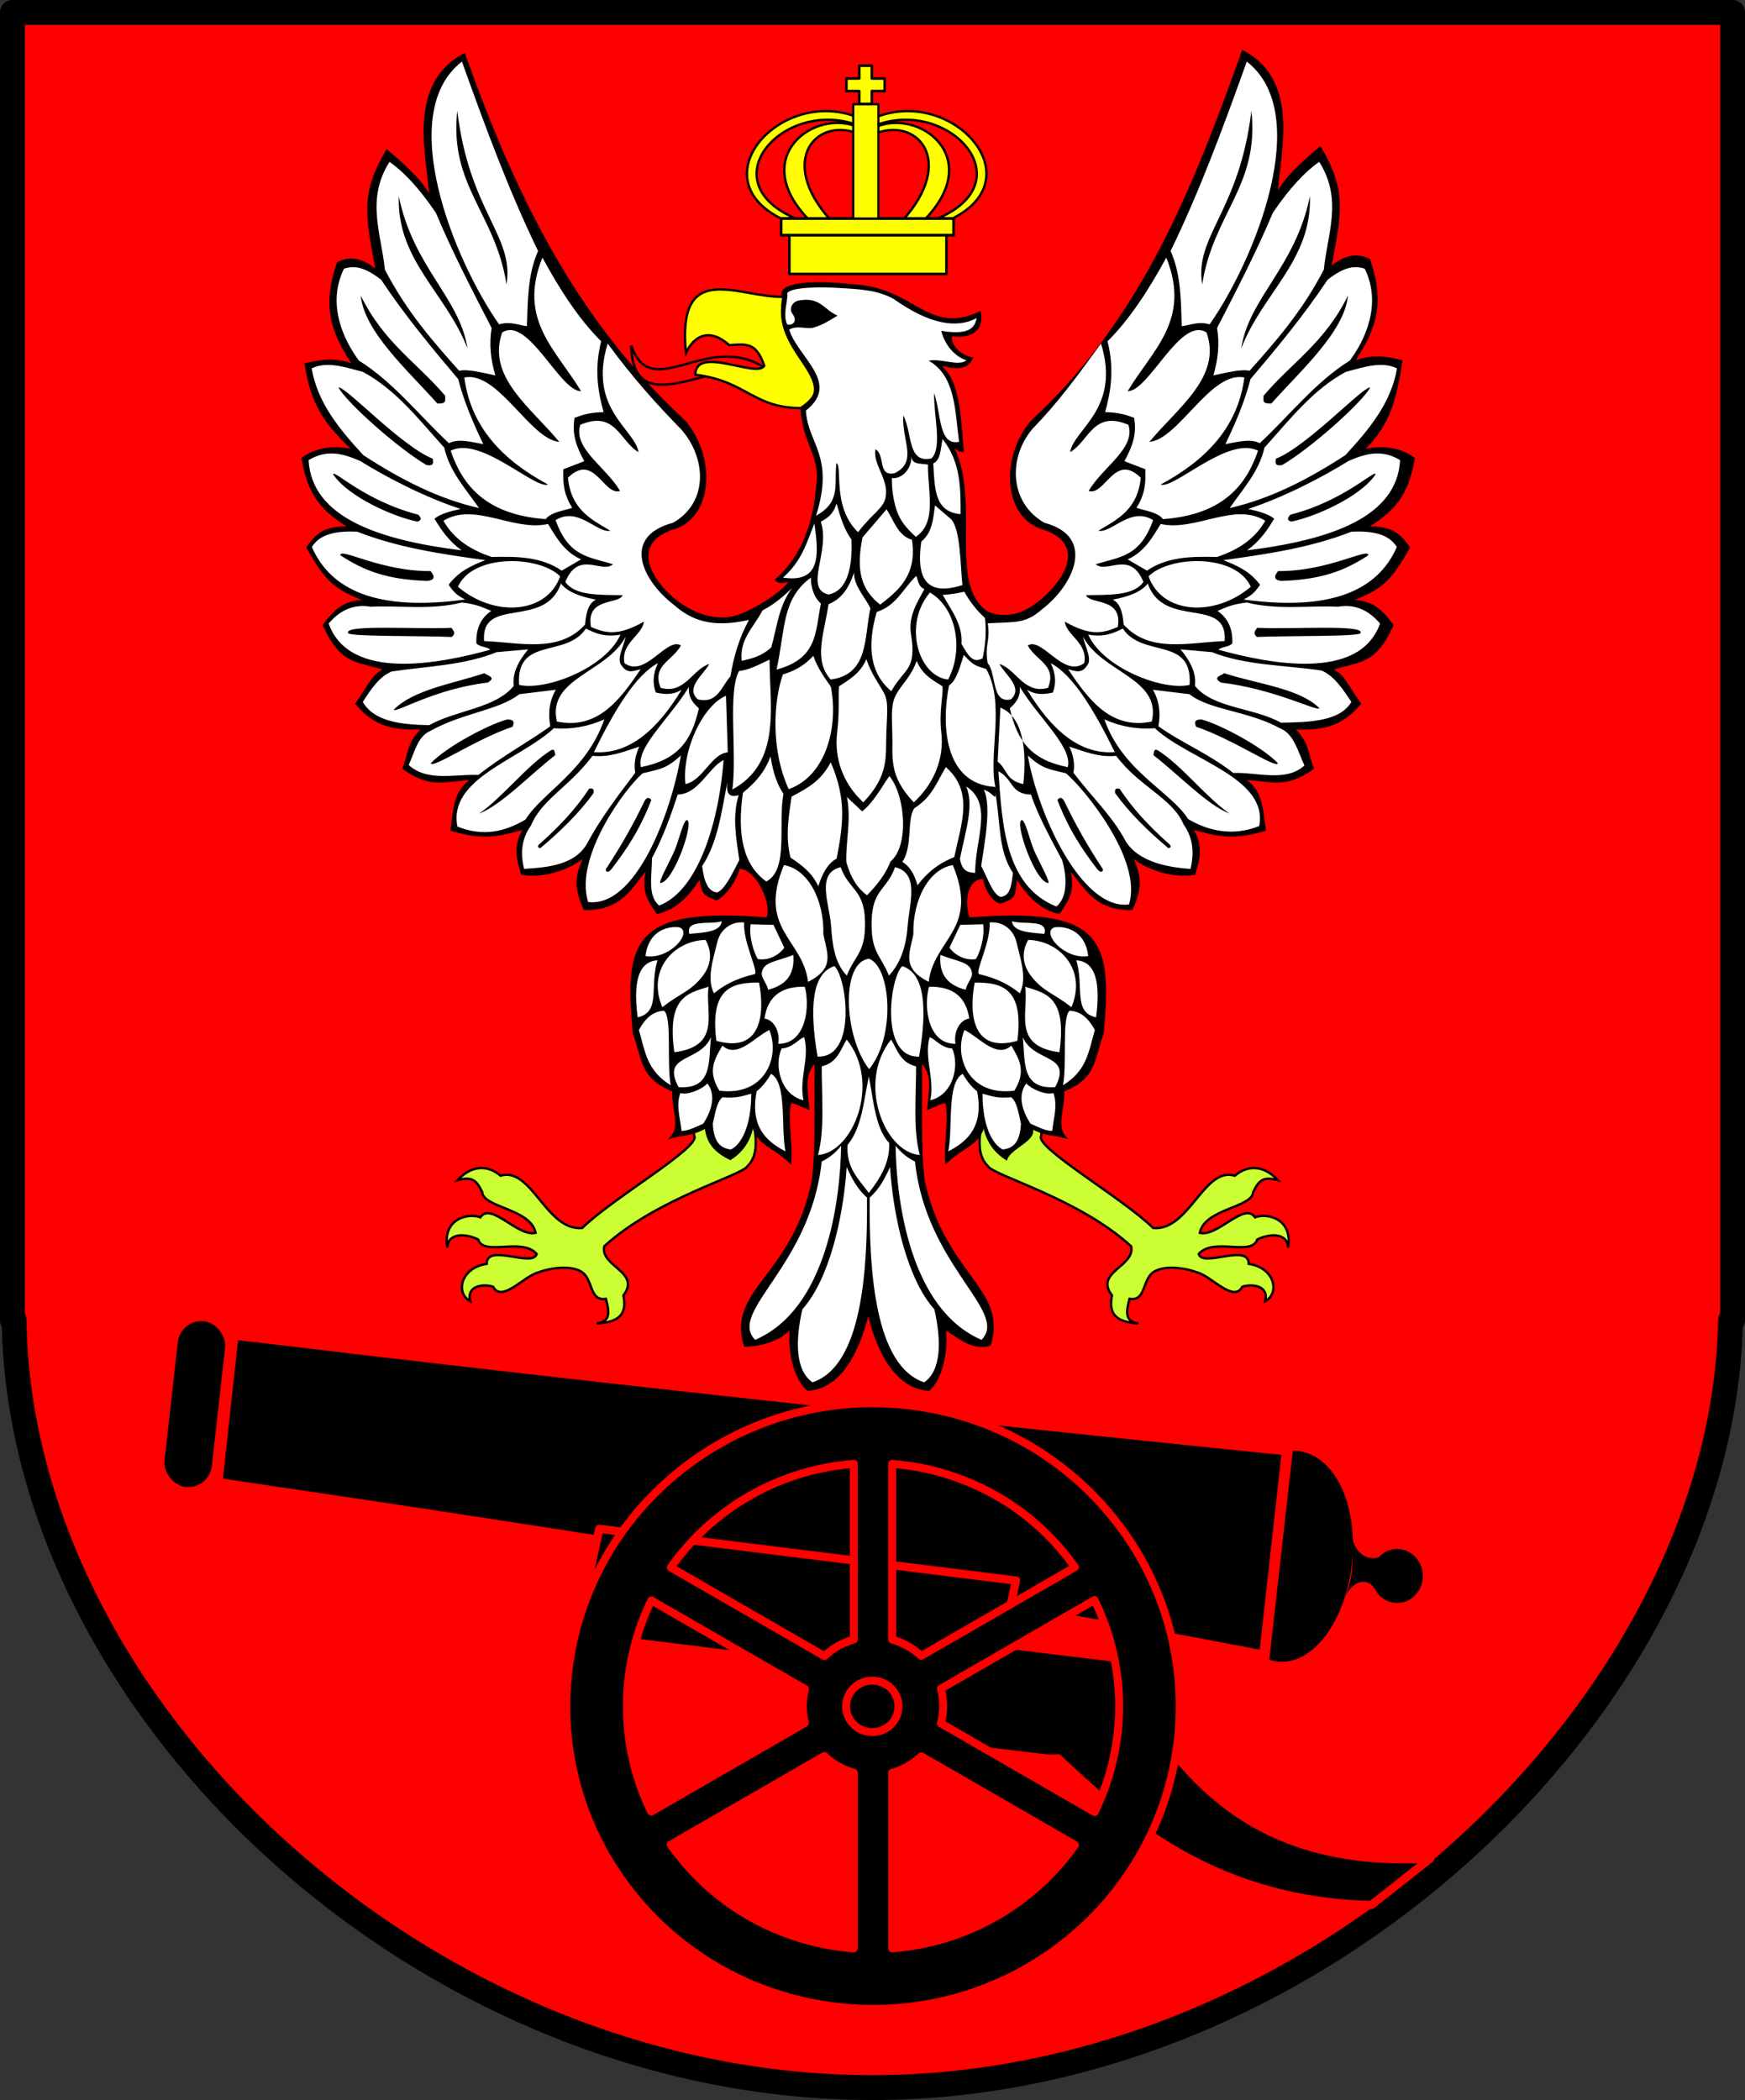
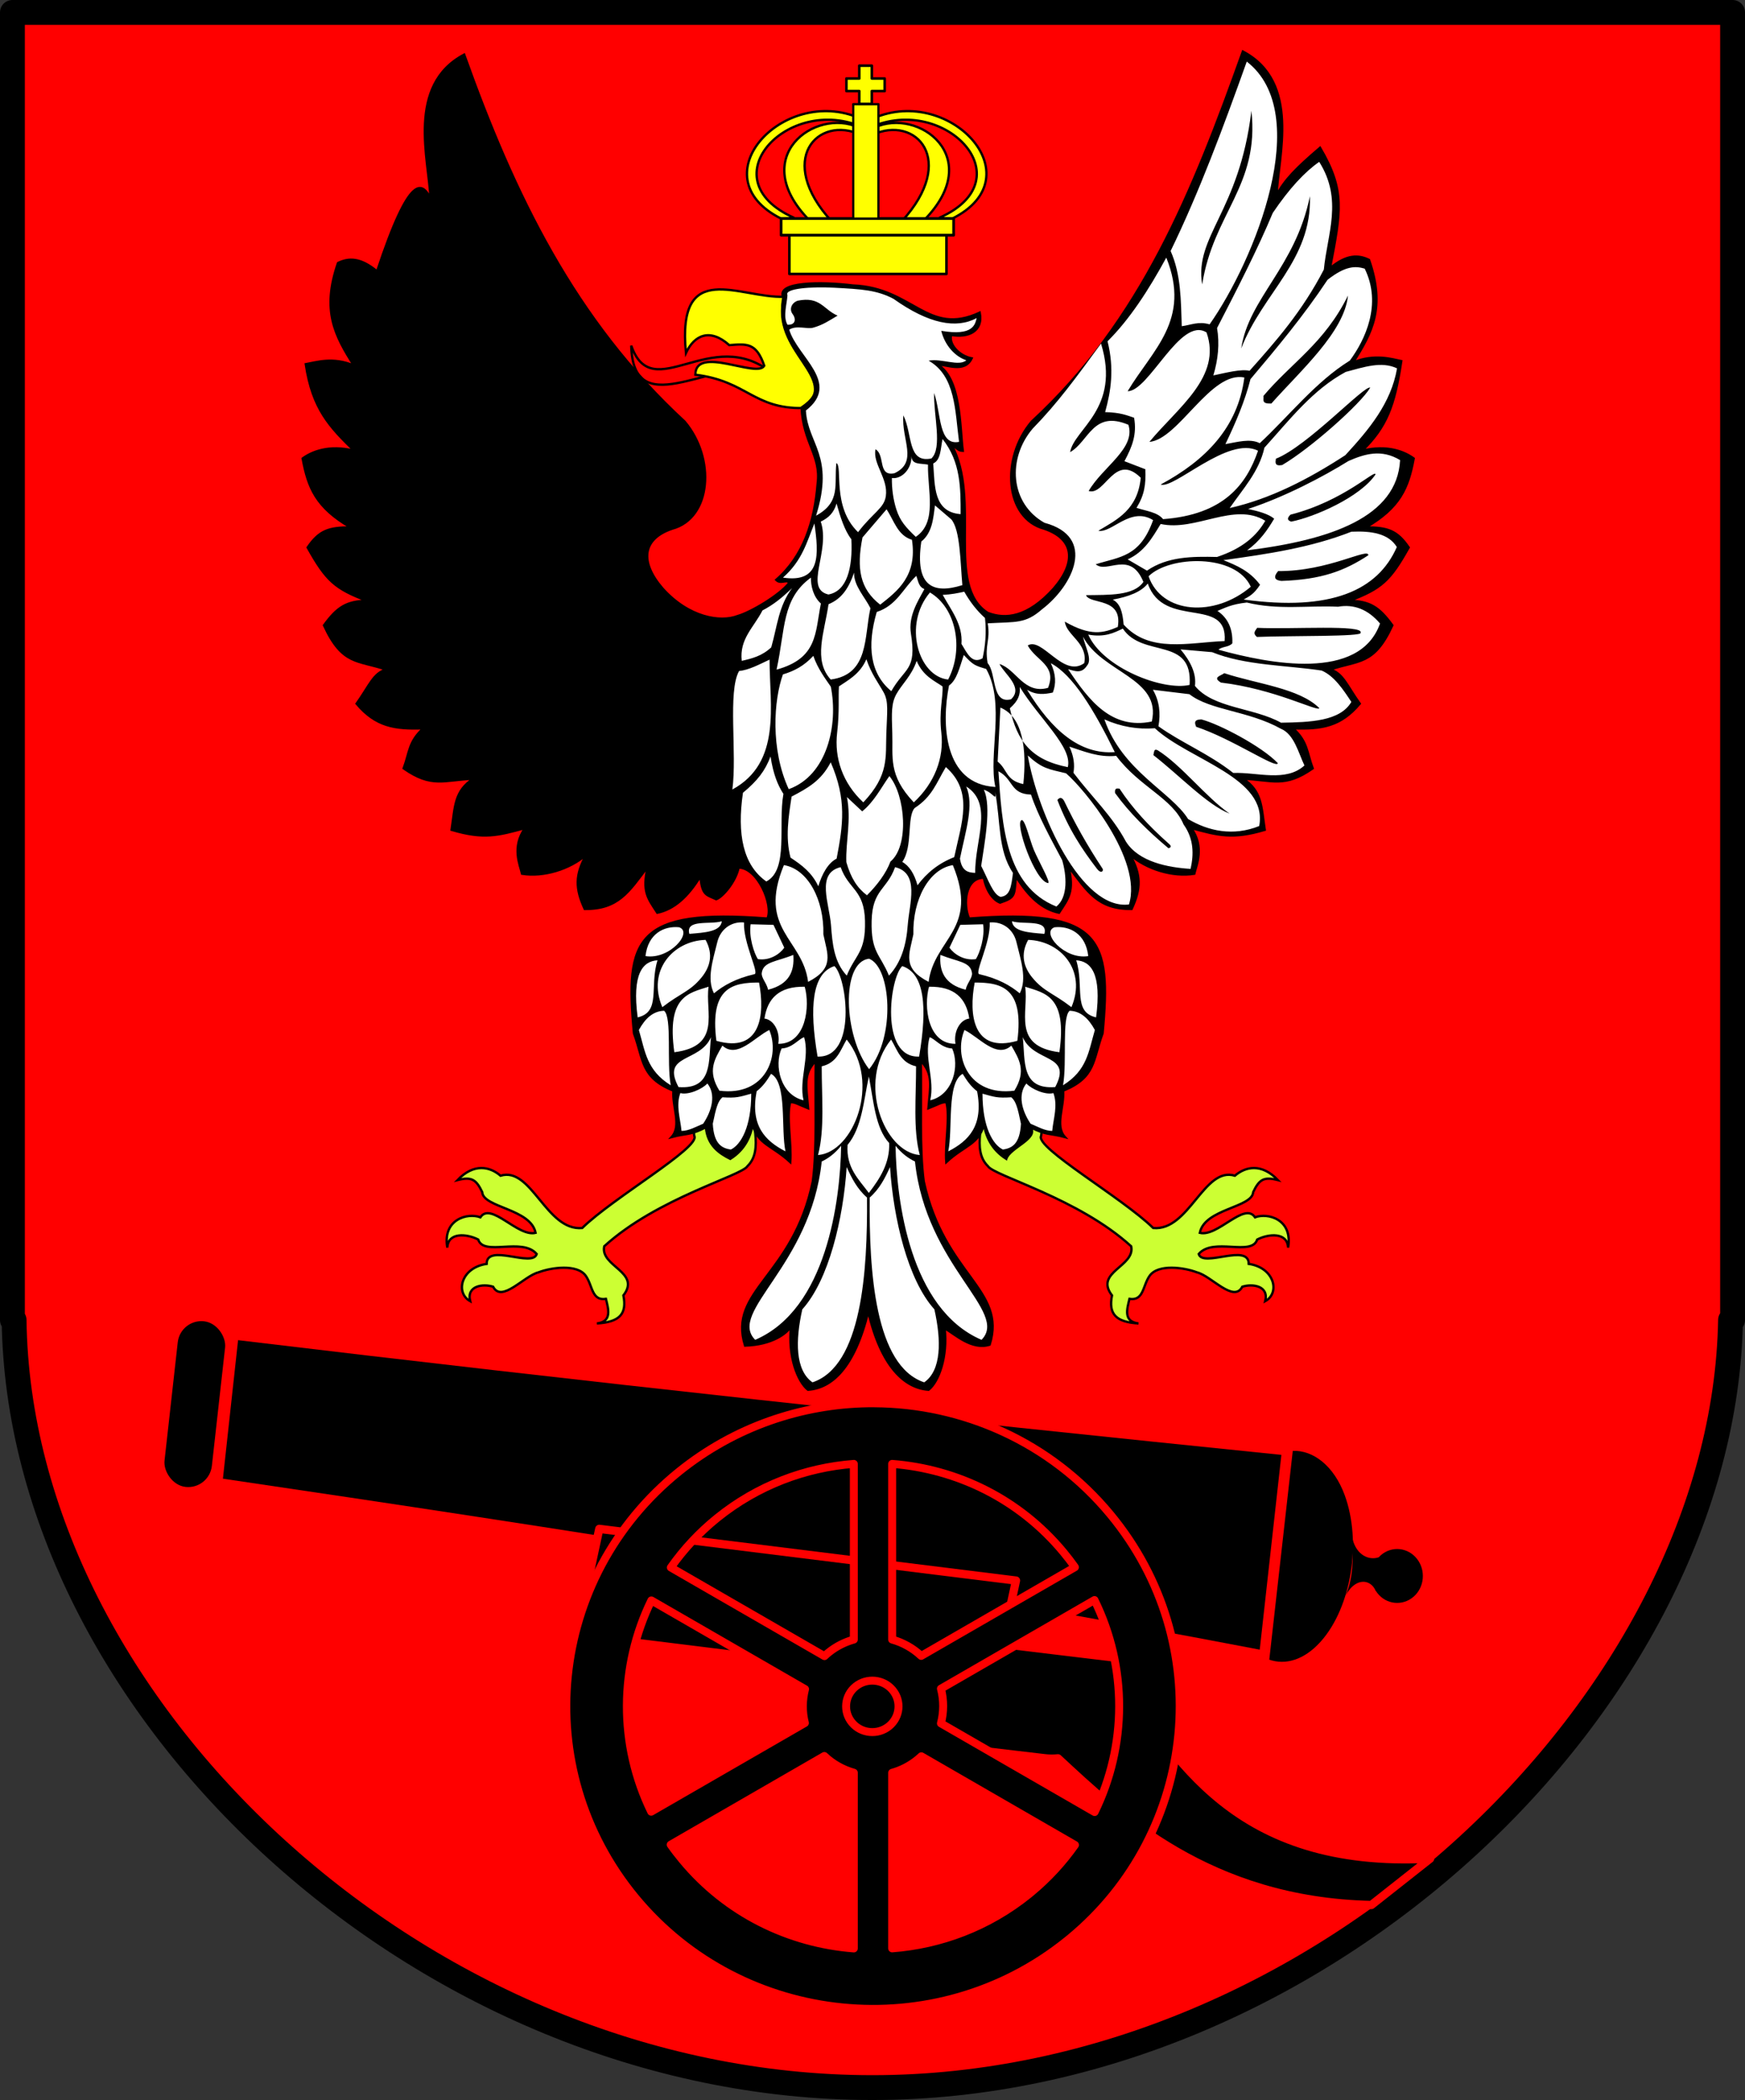
<svg xmlns="http://www.w3.org/2000/svg" xmlns:ns1="http://sodipodi.sourceforge.net/DTD/sodipodi-0.dtd" xmlns:ns2="http://www.inkscape.org/namespaces/inkscape" id="svg2" ns1:version="0.32" ns2:version="0.45.1" width="746.849" height="898.911" version="1.0" ns1:docbase="E:\WIKIPEDIA\SVG" ns1:docname="POL_gmina_Stoczek_Łukowski_COA.svg" ns2:output_extension="org.inkscape.output.svg.inkscape">
  <rect width="100%" height="100%" fill="#333333" stroke="none" />
  <defs id="defs5" />
  <ns1:namedview ns2:window-height="716" ns2:window-width="836" ns2:pageshadow="2" ns2:pageopacity="0.0" guidetolerance="10.0" gridtolerance="10.0" objecttolerance="10.0" borderopacity="1.0" bordercolor="#666666" pagecolor="#ffffff" id="base" ns2:zoom="0.56476706" ns2:cx="322.687" ns2:cy="455.20773" ns2:window-x="1" ns2:window-y="1" ns2:current-layer="svg2" showguides="true" ns2:guide-bbox="true" />
  <g id="g2209">
    <g style="fill:#ff0000" transform="translate(-1.725,-1.966)" ns2:label="Warstwa 1" id="layer1">
      <path style="fill:#ff0000;fill-opacity:1;fill-rule:nonzero;stroke:#000000;stroke-width:10.63;stroke-linecap:round;stroke-linejoin:round;stroke-miterlimit:4;stroke-dasharray:none;stroke-dashoffset:0;stroke-opacity:1" d="M 7.04,7.281 L 7.04,567 L 7.759,567 C 9.886,733.087 182.691,895.562 375.134,895.562 C 567.576,895.562 739.535,729.357 742.384,567 L 743.259,567 L 743.259,7.281 L 7.04,7.281 z " id="path2972" ns1:nodetypes="cccscccc" />
    </g>
    <g transform="translate(40.609,371.124)" id="g3291">
      <rect style="fill:#000000;fill-opacity:1;fill-rule:evenodd;stroke:none;stroke-width:3.543;stroke-linecap:round;stroke-linejoin:round;stroke-miterlimit:4;stroke-dasharray:none;stroke-opacity:1" id="rect3265" width="20.381" height="71.333" x="57.816" y="188.033" ry="10.19" transform="matrix(0.994,0.111,-0.111,0.994,0,0)" />
      <path style="fill:#000000;fill-rule:evenodd;stroke:none;stroke-width:3.543;stroke-linecap:butt;stroke-linejoin:miter;stroke-miterlimit:4;stroke-dasharray:none;stroke-opacity:1" d="M 54.8,261.826 C 200.122,283.257 348.324,306.229 498.547,335.012 L 507.811,251.636 C 358.161,236.387 208.479,220.242 61.285,202.536 L 54.8,261.826 z " id="path3267" ns1:nodetypes="ccccc" />
      <path style="fill:#000000;fill-opacity:1;fill-rule:evenodd;stroke:none;stroke-width:3.947;stroke-linecap:round;stroke-linejoin:round;stroke-miterlimit:4;stroke-opacity:1" d="M 524.472,331.75 C 517.547,339.378 509.647,341.725 502.635,339.302 L 512.691,249.924 C 521.414,249.559 530.308,256.314 534.919,268.883 C 542.265,288.905 537.749,316.752 524.781,331.405" id="path3269" ns1:nodetypes="cccsc" />
      <path style="fill:#000000;fill-opacity:1;fill-rule:evenodd;stroke:none;stroke-width:3.947;stroke-linecap:round;stroke-linejoin:round;stroke-miterlimit:4;stroke-dasharray:none;stroke-opacity:1" d="M 538.259,287.625 C 538.462,295.933 538.694,304.133 535.312,311.844 C 539.222,304.519 545.159,304.659 547.665,308.844 C 547.709,308.917 547.748,308.985 547.79,309.062 C 547.95,309.36 548.108,309.681 548.227,310.031 L 548.259,309.875 C 548.453,310.18 548.658,310.491 548.884,310.781 C 552.716,315.714 559.63,316.436 564.321,312.406 L 564.446,312.312 C 569.049,308.253 569.684,301.08 565.884,296.188 C 562.051,291.255 555.137,290.502 550.446,294.531 C 550.112,294.819 549.802,295.151 549.509,295.469 C 549.504,295.474 549.482,295.464 549.477,295.469 C 545.359,296.891 540.028,294.658 538.259,287.625 z " id="path3272" ns1:nodetypes="ccssccsccssscc" />
    </g>
    <path ns1:nodetypes="cccccccccccccccc" id="rect3256" d="M 256.493,654.437 L 252.149,674.562 C 250.379,688.822 260.419,701.729 274.68,703.499 L 361.868,714.312 L 361.461,716.249 C 359.117,736.638 363.412,742.459 383.993,745.187 L 446.93,752.593 C 448.919,752.84 450.895,752.848 452.805,752.655 C 478.513,776.494 517.295,813.925 586.941,815.437 L 612.069,795.604 C 528.401,800.064 502.712,751.864 478.649,717.187 L 480.211,709.905 L 428.586,703.687 C 429.511,701.508 430.186,699.157 430.493,696.687 L 434.836,676.562 L 256.493,654.437 z " style="fill:#000000;fill-opacity:1;fill-rule:evenodd;stroke:#ff0000;stroke-width:3.543;stroke-linecap:round;stroke-linejoin:round;stroke-miterlimit:4;stroke-opacity:1" />
    <path d="M 371.461,600.687 C 342.947,601.134 314.37,610.75 290.586,629.937 C 234.471,675.206 226.119,756.897 271.961,812.312 C 317.804,867.726 400.564,875.956 456.68,830.687 L 457.993,829.624 C 513.049,784.019 520.737,703.267 475.274,648.312 C 449.488,617.141 412.044,600.875 374.211,600.687 C 373.292,600.682 372.381,600.672 371.461,600.687 z M 365.43,626.624 L 365.43,701.812 C 361.606,702.881 357.924,704.701 354.649,707.343 C 354.032,707.84 353.434,708.371 352.868,708.905 L 287.118,670.968 C 292.587,663.194 299.203,656.033 306.993,649.749 C 324.288,635.797 344.72,628.198 365.43,626.624 z M 381.836,626.624 C 409.506,628.765 436.281,641.615 455.211,664.499 C 456.916,666.56 458.536,668.665 460.055,670.812 C 460.06,670.818 460.05,670.836 460.055,670.843 L 394.274,708.812 C 390.676,705.438 386.388,703.091 381.836,701.812 L 381.836,626.624 z M 468.43,684.905 C 482.64,713.767 482.357,747.34 468.493,775.655 L 402.711,737.687 C 403.97,732.844 403.996,727.729 402.711,722.843 L 468.43,684.905 z M 278.774,685.062 L 344.555,723.03 C 343.341,727.761 343.285,732.754 344.493,737.53 L 278.711,775.499 C 264.634,746.705 264.996,713.276 278.774,685.062 z M 352.805,751.655 C 356.44,755.119 360.801,757.513 365.43,758.812 L 365.43,834.03 C 337.76,831.892 310.988,819.01 292.055,796.124 C 290.297,793.999 288.615,791.84 287.055,789.624 L 352.805,751.655 z M 394.336,751.78 L 460.086,789.749 C 454.881,797.12 448.641,803.949 441.336,809.999 L 440.274,810.874 C 422.983,824.823 402.542,832.424 381.836,833.999 L 381.836,758.843 C 385.664,757.773 389.341,755.924 392.618,753.28 L 392.93,753.03 C 393.417,752.627 393.882,752.207 394.336,751.78 z M 380.437,738.945 C 375.641,742.791 368.57,742.092 364.652,737.383 C 360.735,732.674 361.447,725.73 366.243,721.883 C 371.038,718.036 378.11,718.736 382.027,723.445 C 385.913,728.115 385.254,734.978 380.549,738.853" style="fill:#000000;fill-opacity:1;fill-rule:evenodd;stroke:#ff0000;stroke-width:3.401;stroke-linecap:round;stroke-linejoin:round;stroke-miterlimit:4;stroke-opacity:1" id="path2258" />
    <g transform="translate(797.042,371.124)" id="g3206">
      <path id="path2168" style="fill:#ccff33;fill-opacity:1;fill-rule:evenodd;stroke:#000000;stroke-width:1px;stroke-linecap:butt;stroke-linejoin:miter;stroke-opacity:1" d="M -502.228,96.726 L -499.9,115.088 C -497.08,120.015 -534.648,141.559 -547.857,154.527 C -563.226,155.954 -569.575,128.055 -582.818,132.142 C -587.323,128.271 -594.174,126.629 -601.237,134.014 C -595.164,132.482 -593.256,133.738 -590.657,139.154 C -590.254,145.86 -569.907,146.216 -567.812,156.59 C -575.426,158.502 -586.928,143.114 -591.443,149.947 C -596.927,147.887 -607.703,150.775 -605.596,162.895 C -605.284,156.27 -597.312,156.933 -592.373,159.458 C -590.025,166.804 -573.553,158.362 -567.34,165.655 C -569.072,171.606 -588.767,160.886 -588.753,169.889 C -599.804,171.501 -602.267,182.318 -595.808,185.841 C -597.468,179.213 -590.325,178.283 -586,179.652 C -582.306,186.724 -572.815,175.08 -566.618,173.516 C -561.093,171.394 -550.013,169.851 -546.362,174.951 C -543.327,179.19 -543.873,185.788 -537.707,184.858 C -536.643,189.239 -534.989,194.586 -541.578,195.382 C -531.774,194.793 -528.661,191.282 -530.232,183.384 C -522.529,173.334 -540.261,171.034 -538.439,162.35 C -515.785,141.685 -479.442,132.147 -477.099,128.012 C -470.012,121.103 -475.866,108.376 -475.496,96.429 L -502.228,96.726 z M -349.116,96.726 L -351.444,115.088 C -354.263,120.015 -316.695,141.559 -303.486,154.527 C -288.118,155.954 -281.769,128.055 -268.526,132.142 C -264.02,128.271 -257.17,126.629 -250.106,134.014 C -256.179,132.482 -258.087,133.738 -260.686,139.154 C -261.089,145.86 -281.437,146.216 -283.532,156.59 C -275.918,158.502 -264.415,143.114 -259.901,149.947 C -254.416,147.887 -243.641,150.775 -245.747,162.895 C -246.06,156.27 -254.031,156.933 -258.97,159.458 C -261.318,166.804 -277.791,158.362 -284.004,165.655 C -282.272,171.606 -262.576,160.886 -262.59,169.889 C -251.54,171.501 -249.076,182.318 -255.535,185.841 C -253.875,179.213 -261.019,178.283 -265.343,179.652 C -269.038,186.724 -278.528,175.08 -284.725,173.516 C -290.25,171.394 -301.33,169.851 -304.982,174.951 C -308.017,179.19 -307.471,185.788 -313.637,184.858 C -314.7,189.239 -316.355,194.586 -309.765,195.382 C -319.569,194.793 -322.682,191.282 -321.111,183.384 C -328.814,173.334 -311.082,171.034 -312.904,162.35 C -335.559,141.685 -371.901,132.147 -374.245,128.012 C -381.332,121.103 -375.477,108.376 -375.847,96.429 L -349.116,96.726 z " />
      <path style="fill:#ff0000;fill-rule:evenodd;stroke:#000000;stroke-width:1px;stroke-linecap:butt;stroke-linejoin:miter;stroke-opacity:1" d="M -466.654,-211.489 C -488.857,-220.86 -526.036,-187.904 -526.879,-223.172 C -517.723,-197.001 -492.749,-232.447 -466.654,-211.489 z " id="path2173" ns1:nodetypes="ccc" />
      <path style="fill:#ffff00;fill-rule:evenodd;stroke:#000000;stroke-width:1px;stroke-linecap:butt;stroke-linejoin:miter;stroke-opacity:1" d="M -453.306,-196.451 C -436.213,-208.686 -468.187,-221.196 -461.332,-244.102 C -480.391,-243.263 -507.458,-261.039 -503.466,-220.026 C -499.877,-227.733 -493.175,-230.773 -484.914,-223.383 C -477.541,-223.929 -473.357,-224.609 -469.95,-214.578 C -472.957,-209.056 -499.319,-223.541 -499.441,-210.726 C -477.315,-208.044 -474.642,-196.095 -453.306,-196.451 z " id="path2171" ns1:nodetypes="ccccccc" />
-       <path id="path2169" style="fill:#000000;fill-rule:evenodd;stroke:#000000;stroke-width:1px;stroke-linecap:butt;stroke-linejoin:miter;stroke-opacity:1" d="M -425.427,190.261 C -431.339,214.464 -441.129,223.077 -451.236,223.749 C -455.58,220.363 -459.886,209.485 -458.484,196.634 C -460.264,199.622 -466.566,204.509 -478.168,204.852 C -485.552,181.155 -457.549,175.246 -449.153,134.556 C -447.226,120.107 -448.272,100.801 -447.902,82.98 C -453.375,88.609 -451.971,93.739 -451.178,103.264 C -456.104,101.295 -456.202,100.834 -458.828,100.56 C -460.613,106.884 -458.181,118.472 -458.828,126.302 C -466.706,119.012 -472.708,118.829 -474.952,110.13 C -475.674,114.906 -478.008,120.876 -484.484,124.933 C -489.194,122.591 -494.281,119.131 -494.914,111.389 C -501.536,114.895 -503.316,113.885 -509.57,115.583 C -505.157,110.746 -509.396,102.585 -508.801,95.752 C -522.837,90.051 -521.43,82.804 -525.702,71.18 C -529.497,30.576 -525.197,17.727 -468.561,22.073 C -465.925,16.186 -472.8,0.192 -480.938,0.238 C -482.083,6.077 -487.598,12.711 -490.494,13.794 C -494.856,11.746 -496.436,12.217 -497.297,4.007 C -502.789,12.969 -508.733,18.103 -515.713,19.569 C -519.832,13.269 -522.244,10.557 -519.825,-0.13 C -527.943,10.61 -532.449,18.099 -546.788,17.95 C -550.815,9.257 -550.942,3.355 -546.029,-5.338 C -553.214,0.974 -564.424,4.343 -573.602,2.876 C -574.461,-0.865 -578.084,-8.47 -572.296,-16.677 C -584.037,-13.494 -589.977,-11.835 -603.756,-15.917 C -602.234,-25.928 -602.597,-32.495 -594.45,-37.797 C -607.119,-37.304 -612.178,-33.76 -624.272,-42.221 C -621.723,-49.009 -622.178,-53.693 -615.803,-59.382 C -628.203,-58.939 -636.247,-60.225 -644.408,-69.916 C -638.833,-77.785 -637.249,-82.869 -631.781,-84.536 C -643.948,-88.717 -650.477,-86.267 -658.367,-103.45 C -652.683,-111.296 -648.673,-113.757 -639.929,-113.954 C -653.717,-119.178 -657.426,-122.573 -665.363,-136.772 C -660.377,-144.051 -656.34,-145.334 -647.007,-145.366 C -661.688,-153.922 -665.173,-162.278 -667.5,-174.865 C -663.765,-177.605 -656.37,-180.901 -645.43,-178.162 C -655.885,-188.445 -663.249,-195.889 -666.167,-215.217 C -661.617,-216.021 -654.595,-218.449 -645.524,-214.615 C -653.711,-227.51 -659.418,-238.173 -652.373,-258.537 C -647.921,-260.706 -642.899,-260.987 -635.655,-254.95 C -640.34,-279.577 -642.225,-288.112 -631.418,-306.543 C -621.381,-297.955 -616.264,-292.86 -612.79,-286.175 C -613.388,-302.672 -623.223,-334.63 -598.386,-347.74 C -576.947,-287.72 -551.073,-234.011 -504.038,-190.659 C -490.761,-174.98 -492.502,-149.328 -509.389,-144.818 C -522.256,-140.452 -523.308,-130.566 -513.445,-119.162 C -502.293,-106.768 -488.799,-104.504 -481.237,-107.443 C -475.619,-109.057 -463.33,-116.347 -459.257,-121.604 C -460.16,-123.468 -462.886,-120.904 -464.821,-122.905 C -453.162,-133.067 -448.369,-147.755 -447.069,-164.293 C -445.582,-176.125 -453.212,-181.475 -453.974,-196.681 C -435.176,-209.185 -466.369,-217.905 -461.782,-243.877 C -465.032,-250.479 -445.583,-250.617 -432.047,-248.916 C -406.258,-247.96 -400.133,-226.866 -377.729,-237.282 C -376.15,-229.207 -382.779,-226.484 -389.947,-227.767 C -391.175,-223.652 -386.376,-218.712 -381.202,-217.724 C -384.243,-211.3 -392.106,-215.271 -395.854,-215.092 C -385.632,-209.203 -386.315,-188.121 -384.981,-178.157 C -387.069,-178.189 -387.384,-179.438 -389.872,-180.856 C -376.937,-157.261 -392.643,-120.454 -374.294,-108.768 C -366.731,-105.829 -357.213,-106.768 -346.061,-119.162 C -336.198,-130.566 -337.251,-140.452 -350.117,-144.818 C -367.004,-149.328 -368.745,-174.98 -355.469,-190.659 C -308.433,-234.011 -286.534,-289.045 -265.095,-349.065 C -240.259,-335.955 -250.093,-303.997 -250.691,-287.5 C -247.217,-294.185 -242.101,-299.28 -232.063,-307.868 C -221.257,-289.437 -223.141,-280.902 -227.826,-256.275 C -220.582,-262.312 -215.56,-262.031 -211.108,-259.862 C -204.063,-239.498 -209.771,-228.835 -217.957,-215.941 C -208.886,-219.774 -201.202,-217.346 -197.315,-216.542 C -200.232,-197.214 -203.621,-188.445 -214.076,-178.162 C -203.136,-180.901 -195.741,-177.605 -192.006,-174.865 C -194.333,-162.278 -197.819,-153.922 -212.5,-145.366 C -203.166,-145.334 -199.129,-144.051 -194.143,-136.772 C -202.08,-122.573 -205.789,-119.178 -219.577,-113.954 C -210.833,-113.757 -206.823,-111.296 -201.139,-103.45 C -209.029,-86.267 -215.558,-88.717 -227.725,-84.536 C -222.257,-82.869 -220.673,-77.785 -215.098,-69.916 C -223.259,-60.225 -231.303,-58.939 -243.703,-59.382 C -237.328,-53.693 -237.783,-49.009 -235.234,-42.221 C -247.328,-33.76 -252.388,-37.304 -265.057,-37.797 C -256.909,-32.495 -257.272,-25.928 -255.75,-15.917 C -269.529,-11.835 -275.47,-13.494 -287.21,-16.677 C -281.422,-8.47 -285.045,-0.865 -285.904,2.876 C -295.082,4.343 -306.292,0.974 -313.477,-5.338 C -308.565,3.355 -308.691,9.257 -312.718,17.95 C -327.057,18.099 -331.563,10.61 -339.681,-0.13 C -337.262,10.557 -339.674,13.269 -343.793,19.569 C -350.773,18.103 -356.717,12.969 -362.209,4.007 C -363.07,12.217 -362.231,12.956 -369.013,15.245 C -371.908,14.162 -374.82,10.432 -375.965,4.593 C -384.103,4.547 -384.929,16.186 -382.293,22.073 C -325.657,17.727 -321.357,30.576 -325.152,71.18 C -329.424,82.804 -328.017,90.051 -342.053,95.752 C -341.458,102.585 -345.697,110.746 -341.284,115.583 C -347.538,113.885 -349.318,114.895 -355.94,111.389 C -352.459,116.302 -364.746,120.019 -366.37,124.933 C -372.847,120.876 -375.18,114.906 -375.902,110.13 C -378.146,118.829 -384.148,119.012 -392.026,126.302 C -392.673,118.472 -390.241,106.884 -392.026,100.56 C -394.652,100.834 -394.75,101.295 -399.676,103.264 C -398.883,93.739 -397.479,88.609 -402.952,82.98 C -402.582,100.801 -403.628,120.107 -401.701,134.556 C -392.906,174.847 -366.094,180.759 -373.477,204.456 C -381.124,206.882 -388.217,200.017 -392.765,197.425 C -391.364,209.485 -395.274,220.363 -399.619,223.749 C -409.725,223.077 -419.91,214.069 -425.427,190.261 z " ns1:nodetypes="cccccccccccccccccccccccccccccccccccccccccccccccccccccccccccccccccccccccccccccccccccccccccccccccccccccccccccc" />
+       <path id="path2169" style="fill:#000000;fill-rule:evenodd;stroke:#000000;stroke-width:1px;stroke-linecap:butt;stroke-linejoin:miter;stroke-opacity:1" d="M -425.427,190.261 C -431.339,214.464 -441.129,223.077 -451.236,223.749 C -455.58,220.363 -459.886,209.485 -458.484,196.634 C -460.264,199.622 -466.566,204.509 -478.168,204.852 C -485.552,181.155 -457.549,175.246 -449.153,134.556 C -447.226,120.107 -448.272,100.801 -447.902,82.98 C -453.375,88.609 -451.971,93.739 -451.178,103.264 C -456.104,101.295 -456.202,100.834 -458.828,100.56 C -460.613,106.884 -458.181,118.472 -458.828,126.302 C -466.706,119.012 -472.708,118.829 -474.952,110.13 C -475.674,114.906 -478.008,120.876 -484.484,124.933 C -489.194,122.591 -494.281,119.131 -494.914,111.389 C -501.536,114.895 -503.316,113.885 -509.57,115.583 C -505.157,110.746 -509.396,102.585 -508.801,95.752 C -522.837,90.051 -521.43,82.804 -525.702,71.18 C -529.497,30.576 -525.197,17.727 -468.561,22.073 C -465.925,16.186 -472.8,0.192 -480.938,0.238 C -482.083,6.077 -487.598,12.711 -490.494,13.794 C -494.856,11.746 -496.436,12.217 -497.297,4.007 C -502.789,12.969 -508.733,18.103 -515.713,19.569 C -519.832,13.269 -522.244,10.557 -519.825,-0.13 C -527.943,10.61 -532.449,18.099 -546.788,17.95 C -550.815,9.257 -550.942,3.355 -546.029,-5.338 C -553.214,0.974 -564.424,4.343 -573.602,2.876 C -574.461,-0.865 -578.084,-8.47 -572.296,-16.677 C -584.037,-13.494 -589.977,-11.835 -603.756,-15.917 C -602.234,-25.928 -602.597,-32.495 -594.45,-37.797 C -607.119,-37.304 -612.178,-33.76 -624.272,-42.221 C -621.723,-49.009 -622.178,-53.693 -615.803,-59.382 C -628.203,-58.939 -636.247,-60.225 -644.408,-69.916 C -638.833,-77.785 -637.249,-82.869 -631.781,-84.536 C -643.948,-88.717 -650.477,-86.267 -658.367,-103.45 C -652.683,-111.296 -648.673,-113.757 -639.929,-113.954 C -653.717,-119.178 -657.426,-122.573 -665.363,-136.772 C -660.377,-144.051 -656.34,-145.334 -647.007,-145.366 C -661.688,-153.922 -665.173,-162.278 -667.5,-174.865 C -663.765,-177.605 -656.37,-180.901 -645.43,-178.162 C -655.885,-188.445 -663.249,-195.889 -666.167,-215.217 C -661.617,-216.021 -654.595,-218.449 -645.524,-214.615 C -653.711,-227.51 -659.418,-238.173 -652.373,-258.537 C -647.921,-260.706 -642.899,-260.987 -635.655,-254.95 C -621.381,-297.955 -616.264,-292.86 -612.79,-286.175 C -613.388,-302.672 -623.223,-334.63 -598.386,-347.74 C -576.947,-287.72 -551.073,-234.011 -504.038,-190.659 C -490.761,-174.98 -492.502,-149.328 -509.389,-144.818 C -522.256,-140.452 -523.308,-130.566 -513.445,-119.162 C -502.293,-106.768 -488.799,-104.504 -481.237,-107.443 C -475.619,-109.057 -463.33,-116.347 -459.257,-121.604 C -460.16,-123.468 -462.886,-120.904 -464.821,-122.905 C -453.162,-133.067 -448.369,-147.755 -447.069,-164.293 C -445.582,-176.125 -453.212,-181.475 -453.974,-196.681 C -435.176,-209.185 -466.369,-217.905 -461.782,-243.877 C -465.032,-250.479 -445.583,-250.617 -432.047,-248.916 C -406.258,-247.96 -400.133,-226.866 -377.729,-237.282 C -376.15,-229.207 -382.779,-226.484 -389.947,-227.767 C -391.175,-223.652 -386.376,-218.712 -381.202,-217.724 C -384.243,-211.3 -392.106,-215.271 -395.854,-215.092 C -385.632,-209.203 -386.315,-188.121 -384.981,-178.157 C -387.069,-178.189 -387.384,-179.438 -389.872,-180.856 C -376.937,-157.261 -392.643,-120.454 -374.294,-108.768 C -366.731,-105.829 -357.213,-106.768 -346.061,-119.162 C -336.198,-130.566 -337.251,-140.452 -350.117,-144.818 C -367.004,-149.328 -368.745,-174.98 -355.469,-190.659 C -308.433,-234.011 -286.534,-289.045 -265.095,-349.065 C -240.259,-335.955 -250.093,-303.997 -250.691,-287.5 C -247.217,-294.185 -242.101,-299.28 -232.063,-307.868 C -221.257,-289.437 -223.141,-280.902 -227.826,-256.275 C -220.582,-262.312 -215.56,-262.031 -211.108,-259.862 C -204.063,-239.498 -209.771,-228.835 -217.957,-215.941 C -208.886,-219.774 -201.202,-217.346 -197.315,-216.542 C -200.232,-197.214 -203.621,-188.445 -214.076,-178.162 C -203.136,-180.901 -195.741,-177.605 -192.006,-174.865 C -194.333,-162.278 -197.819,-153.922 -212.5,-145.366 C -203.166,-145.334 -199.129,-144.051 -194.143,-136.772 C -202.08,-122.573 -205.789,-119.178 -219.577,-113.954 C -210.833,-113.757 -206.823,-111.296 -201.139,-103.45 C -209.029,-86.267 -215.558,-88.717 -227.725,-84.536 C -222.257,-82.869 -220.673,-77.785 -215.098,-69.916 C -223.259,-60.225 -231.303,-58.939 -243.703,-59.382 C -237.328,-53.693 -237.783,-49.009 -235.234,-42.221 C -247.328,-33.76 -252.388,-37.304 -265.057,-37.797 C -256.909,-32.495 -257.272,-25.928 -255.75,-15.917 C -269.529,-11.835 -275.47,-13.494 -287.21,-16.677 C -281.422,-8.47 -285.045,-0.865 -285.904,2.876 C -295.082,4.343 -306.292,0.974 -313.477,-5.338 C -308.565,3.355 -308.691,9.257 -312.718,17.95 C -327.057,18.099 -331.563,10.61 -339.681,-0.13 C -337.262,10.557 -339.674,13.269 -343.793,19.569 C -350.773,18.103 -356.717,12.969 -362.209,4.007 C -363.07,12.217 -362.231,12.956 -369.013,15.245 C -371.908,14.162 -374.82,10.432 -375.965,4.593 C -384.103,4.547 -384.929,16.186 -382.293,22.073 C -325.657,17.727 -321.357,30.576 -325.152,71.18 C -329.424,82.804 -328.017,90.051 -342.053,95.752 C -341.458,102.585 -345.697,110.746 -341.284,115.583 C -347.538,113.885 -349.318,114.895 -355.94,111.389 C -352.459,116.302 -364.746,120.019 -366.37,124.933 C -372.847,120.876 -375.18,114.906 -375.902,110.13 C -378.146,118.829 -384.148,119.012 -392.026,126.302 C -392.673,118.472 -390.241,106.884 -392.026,100.56 C -394.652,100.834 -394.75,101.295 -399.676,103.264 C -398.883,93.739 -397.479,88.609 -402.952,82.98 C -402.582,100.801 -403.628,120.107 -401.701,134.556 C -392.906,174.847 -366.094,180.759 -373.477,204.456 C -381.124,206.882 -388.217,200.017 -392.765,197.425 C -391.364,209.485 -395.274,220.363 -399.619,223.749 C -409.725,223.077 -419.91,214.069 -425.427,190.261 z " ns1:nodetypes="cccccccccccccccccccccccccccccccccccccccccccccccccccccccccccccccccccccccccccccccccccccccccccccccccccccccccccc" />
      <path ns1:nodetypes="cccccccccccccccccccccccccccccccccccccccccccccscsccccccscscccscccccccccccscccccsccsccccccccsccccccccccccccccccccccccccccccccscccccccccccccccccsscscccccccccccccsscscccccccccccccccccccccccccccccccccc" id="path3302" style="fill:#ffffff;fill-rule:evenodd;stroke:none;stroke-width:1px;stroke-linecap:butt;stroke-linejoin:miter;stroke-opacity:1" d="M -437.046,119.336 C -439.815,122.768 -442.584,124.728 -445.352,126.059 C -450.098,170.885 -485.753,190.349 -473.829,202.394 C -443.21,189.231 -437.406,142.723 -437.046,119.336 z M -434.673,128.432 C -432.526,133.16 -430.194,137.795 -425.972,141.484 C -425.695,173.073 -428.194,213.556 -449.307,220.588 C -456.675,215.434 -456.677,202.805 -453.658,189.342 C -442.321,176.779 -436.121,150.602 -434.673,128.432 z M -413.745,119.336 C -410.976,122.768 -408.207,124.728 -405.439,126.059 C -400.693,170.885 -365.038,190.349 -376.962,202.394 C -407.581,189.231 -413.385,142.723 -413.745,119.336 z M -416.118,128.432 C -418.265,133.16 -420.597,137.795 -424.819,141.484 C -425.096,173.073 -422.597,213.556 -401.484,220.588 C -394.116,215.434 -394.114,202.805 -397.133,189.342 C -408.471,176.779 -414.67,150.602 -416.118,128.432 z M -425.181,89.672 C -427.407,100.032 -428.129,111.521 -434.278,118.94 C -434.974,128.778 -429.493,133.675 -425.181,139.507 C -420.288,133.185 -416.162,126.556 -416.48,118.149 C -422.464,111.741 -423.14,100.024 -425.181,89.672 z M -434.673,73.851 C -419.917,92.191 -431.733,122.097 -446.934,123.291 C -444.002,112.237 -445.388,98.305 -445.352,85.321 C -438.717,83.804 -437.358,78.331 -434.673,73.851 z M -415.649,73.851 C -430.405,92.191 -418.589,122.097 -403.388,123.291 C -406.32,112.237 -404.934,98.305 -404.97,85.321 C -411.605,83.804 -412.964,78.331 -415.649,73.851 z M -439.925,42.417 C -449.505,45.535 -450.735,60.041 -447.129,81.141 C -430.148,81.841 -434.587,47.208 -439.925,42.417 z M -410.872,42.417 C -401.291,45.535 -400.062,60.041 -403.667,81.141 C -420.649,81.841 -416.209,47.208 -410.872,42.417 z M -425.065,39.265 C -415.696,42.956 -413.62,72.554 -425.065,86.544 C -435.9,72.562 -437.328,40.603 -425.065,39.265 z M -461.538,-0.81 C -472.923,26.73 -453.514,30.638 -451.182,49.171 C -439.713,43.262 -442.887,37.459 -444.647,28.847 C -444.288,13.878 -451.381,0.837 -461.538,-0.81 z M -413.964,0.073 C -403.303,2.599 -407.864,15.801 -408.536,24.878 C -409.14,33.038 -411.159,40.69 -416.575,46.486 C -420.322,37.28 -424.319,36.634 -423.99,23.05 C -423.665,9.578 -417.41,9.777 -413.964,0.073 z M -389.236,-0.81 C -377.852,26.73 -397.261,30.638 -399.593,49.171 C -411.062,43.262 -407.888,37.459 -406.127,28.847 C -406.486,13.878 -399.394,0.837 -389.236,-0.81 z M -437.246,0.073 C -447.907,2.599 -442.053,15.801 -441.381,24.878 C -440.777,33.038 -440.051,40.69 -434.635,46.486 C -430.887,37.28 -426.499,36.634 -426.827,23.05 C -427.153,9.578 -433.799,9.777 -437.246,0.073 z M -460.014,-232.13 C -462.002,-235.596 -460.259,-240.85 -460.014,-244.766 C -461.536,-247.7 -449.579,-248.471 -440.126,-247.97 C -428.087,-247.332 -421.742,-246.964 -414.605,-243.186 C -399.426,-232.414 -387.762,-230.312 -379.035,-234.959 C -379.74,-232.26 -380.461,-227.186 -394.194,-229.509 C -392.593,-223.057 -388.137,-218.439 -383.456,-216.906 C -386.712,-214.109 -394.03,-217.82 -399.6,-216.731 C -388.062,-210.211 -388.331,-195.383 -386.57,-181.983 C -395.357,-180.261 -394.188,-193.826 -397.231,-202.91 C -397.554,-193.488 -393.58,-179.438 -398.416,-174.875 C -408.774,-172.736 -406.403,-185.294 -410.407,-193.332 C -411.308,-182.971 -403.944,-173.389 -414.21,-168.557 C -421.543,-167.044 -418.041,-176.337 -422.337,-178.806 C -423.597,-172.55 -416.812,-166.271 -417.918,-158.723 C -418.677,-153.536 -423.244,-151.865 -429.797,-143.328 C -441.107,-154.242 -436.239,-171.569 -439.086,-172.901 C -440.092,-163.828 -437.02,-156.217 -447.773,-150.394 C -439.669,-176.143 -451.352,-181.073 -452.117,-195.408 C -436.966,-207.177 -455.799,-218.375 -459.257,-230.001 C -456.232,-232.022 -451.613,-230.131 -449.021,-230.858 C -444.89,-232.016 -442.352,-233.757 -438.559,-236.026 C -444.656,-238.588 -445.911,-244.386 -455.671,-242.397 C -458.492,-241.369 -459.207,-238.578 -457.86,-236.777 C -456.101,-234.425 -456.673,-231.928 -460.014,-232.13 z M -393.633,-183.208 C -385.864,-173.354 -385.889,-162.201 -385.905,-151.049 C -397.505,-151.943 -396.911,-162.877 -397.622,-172.738 C -394.301,-174.236 -394.5,-179.255 -393.633,-183.208 z M -406.973,-175.953 C -406.79,-172.064 -403.299,-172.877 -399.866,-172.239 C -400.109,-161.134 -395.748,-147.574 -405.101,-141.327 C -409.295,-145.358 -411.774,-147.989 -413.414,-153.095 C -414.772,-157.322 -415.383,-162.049 -415.322,-166.505 C -411.168,-165.908 -406.693,-170.438 -406.973,-175.953 z M -439.005,-155.592 C -440.229,-151.407 -442.583,-149.413 -445.763,-147.836 C -441.494,-135.169 -453.139,-119.16 -442.495,-116.647 C -434.539,-118.07 -432.035,-128.059 -432.671,-140.311 C -435.605,-144.095 -437.388,-149.832 -439.005,-155.592 z M -448.478,-147.06 C -451.712,-139.176 -453.668,-131.131 -461.94,-123.876 C -445.551,-121.403 -446.626,-133.899 -448.478,-147.06 z M -417.607,-153.112 L -427.901,-141.065 C -430.556,-127.688 -428.966,-119.023 -420.32,-112.295 C -412.919,-118.126 -404.388,-124.592 -406.732,-140.063 C -412.958,-141.981 -414.328,-148.247 -417.607,-153.112 z M -396.874,-154.789 L -389.894,-148.806 C -386.044,-144.302 -386.044,-130.495 -385.157,-120.657 C -397.584,-116.741 -405.559,-120.013 -402.722,-139.324 C -398.055,-143.056 -397.619,-149.095 -396.874,-154.789 z M -431.498,-126 C -431.668,-120.363 -426.866,-115.593 -424.499,-110.781 C -427.245,-98.66 -424.997,-82.423 -441.498,-80.25 C -449.121,-88.653 -444.195,-100.33 -442.439,-112.484 C -437.223,-114.658 -434.059,-118.596 -431.498,-126 z M -449.974,-123.876 C -450.048,-120.355 -448.951,-115.646 -445.708,-112.788 C -448.207,-100.103 -447.076,-89.358 -464.682,-84.488 C -460.868,-101.976 -462.463,-114.763 -449.974,-123.876 z M -404.852,-124.624 C -410.441,-119.424 -413.2,-111.958 -421.803,-109.168 C -426.112,-94.4 -424.551,-82.723 -415.571,-75.264 C -409.778,-85.482 -404.628,-84.025 -407.17,-99.883 C -408.366,-107.341 -404.312,-113.576 -401.407,-118.964 C -403.696,-119.894 -403.891,-121.702 -404.852,-124.624 z M -399.026,-117.508 C -410.637,-103.831 -404.013,-81.6 -391.248,-80.239 C -384.437,-93.304 -387.747,-110.871 -399.026,-117.508 z M -393.564,-116.484 C -389.92,-116.653 -387.097,-117.233 -384.348,-117.849 C -381.839,-113.421 -378.893,-109.648 -375.473,-106.585 C -374.775,-100.059 -375.384,-94.514 -376.497,-89.347 C -381.085,-86.678 -383.136,-91.617 -385.543,-95.491 C -384.913,-103.81 -389.924,-109.873 -393.564,-116.484 z M -458.037,-119.4 C -463.863,-111.512 -464.325,-103.256 -466.952,-94.035 C -470.966,-90.249 -475.288,-89.23 -479.582,-88.25 C -480.638,-97.658 -474.413,-102.537 -470.707,-109.828 C -466.27,-112.132 -462.475,-115.069 -458.037,-119.4 z M -426.239,-88.952 C -424.063,-82.536 -421.196,-78.961 -418.845,-74.739 C -416.635,-70.769 -417.387,-66.238 -417.698,-57.316 C -418.059,-46.996 -416.47,-39.375 -427.558,-27.667 C -436.402,-35.909 -440.018,-46.648 -438.753,-57.5 C -437.684,-66.668 -438.31,-73.027 -437.976,-77.31 C -434.563,-79.69 -428.983,-82.431 -426.239,-88.952 z M -448.938,-90.384 C -452.967,-86.046 -457.069,-83.908 -461.957,-82.437 C -465.89,-71.478 -467.369,-50.455 -459.469,-33.318 C -442.977,-39.247 -438.19,-60.87 -441.461,-77.196 C -443.54,-80.261 -447.1,-84.882 -448.938,-90.384 z M -384.544,-90.759 C -380.515,-86.421 -379.841,-86.243 -374.953,-84.772 C -366.647,-69.998 -374.157,-48.187 -371.024,-34.267 C -393.214,-35.479 -394.143,-61.359 -390.871,-77.686 C -387.528,-80.061 -386.382,-85.257 -384.544,-90.759 z M -404.725,-88.219 C -406.901,-81.803 -411.003,-78.315 -413.355,-74.093 C -415.565,-70.123 -415.459,-66.238 -415.148,-57.316 C -414.788,-46.996 -417.022,-39.375 -405.934,-27.667 C -397.091,-35.909 -392.9,-46.648 -394.165,-57.5 C -395.234,-66.668 -393.315,-73.027 -393.649,-77.31 C -397.062,-79.69 -401.981,-81.698 -404.725,-88.219 z M -467.673,-88.769 C -471.919,-86.811 -476.461,-84.297 -480.707,-83.911 C -485.683,-75.268 -481.518,-48.523 -483.599,-33.174 C -462.362,-44.744 -467.691,-69.313 -467.673,-88.769 z M -467.255,-47.306 C -469.628,-41.084 -472.879,-36.912 -479.059,-31.776 C -481.683,-13.941 -478.947,-0.765 -469.058,6.189 C -459.416,1.182 -464.112,-18.05 -461.743,-31.3 C -464.05,-34.866 -466.033,-39.403 -467.255,-47.306 z M -441.502,-44.823 C -434.556,-28.788 -436.236,-18.014 -438.968,-3.591 C -442.688,-1.687 -445.263,3.065 -446.809,8.23 C -449.634,2.321 -453.767,-0.741 -458.699,-4.017 C -460.966,-12.726 -459.562,-21.435 -458.24,-30.143 C -451.385,-33.751 -445.637,-36.865 -441.502,-44.823 z M -416.396,-38.92 C -409.514,-30.59 -407.861,-8.984 -415.936,-2.333 C -417.707,2.539 -421.622,7.757 -425.989,12.108 C -430.116,8.988 -432.849,4.803 -434.817,-2.095 C -435.148,-10.856 -432.612,-20.078 -434.562,-29.939 L -428.03,-23.816 C -422.886,-28.006 -420.063,-33.745 -416.396,-38.92 z M -392.225,-42.782 C -396.326,-35.92 -398.042,-30.143 -405.578,-25.245 C -409.021,-21.463 -406.259,-8.644 -410.885,-2.18 C -407.879,-0.503 -405.726,2.88 -404.353,7.822 C -400.407,2.515 -395.302,-1.634 -388.636,-4.221 C -385.517,-18.989 -380.22,-32.186 -392.225,-42.782 z M -383.499,-34.465 C -371.692,-26.991 -379.894,-11.234 -379.655,2.515 C -382.602,2.398 -385.38,1.859 -386.187,-3.608 C -383.712,-15.677 -380.083,-26.45 -383.499,-34.465 z " />
      <g id="g3486">
        <g style="stroke:#000000;stroke-opacity:1" id="g3475">
          <rect style="fill:#ffff00;fill-opacity:1;fill-rule:evenodd;stroke:#000000;stroke-width:1.095;stroke-linecap:round;stroke-linejoin:round;stroke-miterlimit:4;stroke-dasharray:none;stroke-opacity:1" id="rect3427" width="67.231" height="17.057" x="-459.196" y="-270.912" ry="0" />
          <path id="path3447" style="fill:#ffff00;fill-rule:evenodd;stroke:#000000;stroke-width:1px;stroke-linecap:butt;stroke-linejoin:miter;stroke-opacity:1" d="M -426.146,-315.792 L -424.827,-319.725 C -391.728,-336.172 -353.14,-295.572 -389.62,-277.476 L -395.06,-277.862 C -357.172,-294.676 -393.943,-332.239 -426.146,-315.792 z M -426.053,-315.792 L -427.373,-319.725 C -460.471,-336.172 -499.059,-295.572 -462.58,-277.476 L -457.139,-277.862 C -495.027,-294.676 -458.256,-332.239 -426.053,-315.792 z M -428.631,-313.438 C -447.162,-322.005 -465.111,-302.611 -441.106,-276.381 L -450.709,-276.922 C -477.207,-303.969 -448.143,-325.155 -429.613,-316.589 L -428.631,-313.438 z M -423.568,-313.438 C -405.038,-322.005 -387.088,-302.611 -411.093,-276.381 L -401.49,-276.922 C -374.992,-303.969 -404.056,-325.155 -422.587,-316.589 L -423.568,-313.438 z " />
          <rect style="fill:#ffff00;fill-opacity:1;fill-rule:evenodd;stroke:#000000;stroke-width:1.166;stroke-linecap:round;stroke-linejoin:round;stroke-miterlimit:4;stroke-dasharray:none;stroke-opacity:1" id="rect3429" width="73.845" height="7.125" x="-462.727" y="-277.579" />
          <rect style="fill:#ffff00;fill-opacity:1;fill-rule:evenodd;stroke:#000000;stroke-width:0.962;stroke-linecap:round;stroke-linejoin:round;stroke-miterlimit:4;stroke-dasharray:none;stroke-opacity:1" id="rect3439" width="10.785" height="48.966" x="-431.869" y="-326.52" />
        </g>
        <path id="rect3481" d="M -429.281,-343.016 L -429.281,-337.516 L -434.781,-337.516 L -434.781,-332.141 L -429.281,-332.141 L -429.281,-326.641 L -423.906,-326.641 L -423.906,-332.141 L -418.406,-332.141 L -418.406,-337.516 L -423.906,-337.516 L -423.906,-343.016 L -429.281,-343.016 z " style="fill:#ffff00;fill-opacity:1;fill-rule:evenodd;stroke:#000000;stroke-width:1.095;stroke-linecap:round;stroke-linejoin:round;stroke-miterlimit:4;stroke-dasharray:none;stroke-opacity:1" />
      </g>
-       <path id="path3494" style="fill:#ffffff;fill-opacity:1;fill-rule:evenodd;stroke:none;stroke-width:1px;stroke-linecap:butt;stroke-linejoin:miter;stroke-opacity:1" d="M -476.5,-105.785 C -480.856,-97.724 -483.09,-89.662 -484.435,-81.601 C -488.318,-77.237 -489.924,-69.686 -498.416,-71.776 C -503.954,-76.815 -495.618,-82.609 -493.504,-86.891 C -500.612,-84.739 -503.973,-73.793 -514.287,-76.689 C -518.164,-86.387 -509.266,-88.151 -505.596,-94.827 C -511.703,-98.639 -520.847,-80.73 -529.78,-87.269 C -531.432,-95.913 -522.123,-99.142 -521.467,-105.029 C -532.629,-98.666 -537.976,-100.127 -544.139,-102.762 C -546.336,-115.61 -532.15,-112.209 -530.536,-116.365 C -540.479,-116.499 -550.994,-116.06 -555.098,-122.034 C -549.418,-135.878 -539.412,-125.367 -534.692,-129.591 C -545.15,-132.862 -553.634,-132.718 -559.254,-148.485 C -549.589,-154.503 -541.456,-142.713 -535.826,-143.95 C -543.986,-148.79 -552.637,-152.997 -553.964,-166.623 C -542.777,-177.642 -538.707,-158.775 -531.669,-160.955 C -537.622,-171.252 -551.936,-179.161 -548.674,-189.295 C -533.542,-195.705 -531.755,-182.129 -523.734,-177.581 C -525.382,-187.527 -545.54,-196.152 -536.96,-224.06 C -526.127,-209.253 -516.051,-198.164 -505.218,-187.028 C -494.451,-174.433 -494.136,-155.741 -508.997,-147.351 C -531.385,-141.374 -521.98,-122.404 -508.619,-112.209 C -501.407,-105.891 -492.742,-102.069 -476.5,-105.785 z M -486.324,-73.288 L -485.569,-49.104 C -492.741,-48.344 -496.101,-37.059 -503.707,-35.5 C -505.226,-50.31 -496.008,-69.295 -486.324,-73.288 z M -502.195,-77.067 C -502.427,-73.792 -501.65,-71.206 -497.933,-67.931 C -501.075,-53.772 -507.086,-45.849 -522.739,-42.747 C -524.886,-51.242 -510.446,-63.54 -502.195,-77.067 z M -515.465,-87.246 C -517.657,-82.579 -517.807,-78.422 -516.326,-74.674 C -512.814,-73.942 -509.267,-73.451 -505.304,-75.879 C -515.742,-58.675 -527.826,-48.052 -542.849,-49.184 C -533.911,-67.39 -524.859,-82.28 -515.465,-87.246 z M -529.243,-98.613 C -530.125,-94.325 -533.354,-88.865 -530.965,-86.213 C -528.585,-82.513 -525.69,-83.966 -522.871,-84.663 C -531.916,-71.087 -541.528,-58.706 -558.693,-62.273 C -563.02,-80.852 -537.17,-83.215 -529.243,-98.613 z M -531.482,-99.474 C -537.834,-85.198 -563.429,-75.315 -574.882,-77.946 C -576.244,-98.851 -554.788,-89.253 -546.293,-102.057 C -542.383,-100.169 -538.525,-98.229 -531.482,-99.474 z M -541.988,-114.457 C -545.206,-112.74 -546.174,-109.17 -546.638,-103.779 C -557.722,-91.451 -574.467,-96.103 -589.866,-96.718 C -591.313,-116.139 -563.822,-101.582 -556.971,-121.346 C -554.234,-117.795 -548.85,-115.716 -541.988,-114.457 z M -557.315,-124.446 C -566.151,-133.288 -594.579,-134.287 -601.06,-119.968 C -585.509,-106.689 -562.879,-108.344 -557.315,-124.446 z M -548.36,-131.68 L -556.627,-126.857 C -565.443,-132.912 -575.976,-132.961 -586.593,-132.713 C -597.564,-136.349 -603.618,-141.829 -607.26,-148.213 C -593.908,-156.41 -577.471,-143.508 -562.482,-146.835 C -558.897,-140.942 -555.511,-134.899 -548.36,-131.68 z M -552.149,-153.724 C -556.216,-152.395 -561.127,-151.91 -563.515,-148.902 C -589.473,-150.824 -599.214,-163.749 -604.16,-178.18 C -591.416,-184.726 -568.206,-161.594 -562.482,-163.713 C -581.749,-174.099 -595.528,-188.145 -598.305,-209.525 C -583.993,-212.556 -570.124,-183.008 -557.66,-181.969 C -569.812,-196.675 -588.809,-209.825 -582.116,-228.814 C -570.971,-235.924 -557.5,-203.61 -548.36,-203.669 C -558.906,-221.355 -575.653,-234.125 -564.893,-260.847 C -557.31,-246.912 -549.163,-234.384 -539.749,-225.025 C -542.709,-213.268 -541.213,-203.74 -538.715,-194.713 C -545.372,-194.541 -547.987,-193.357 -551.115,-192.302 C -552.373,-185.139 -550.308,-179.949 -546.982,-173.702 L -555.938,-170.258 C -556.174,-163.712 -555.587,-159.352 -552.149,-153.724 z M -571.517,-231.49 C -571.148,-242.526 -571.209,-253.669 -566.748,-263.682 C -578.946,-288.772 -589.254,-316.499 -599.338,-344.76 C -628.163,-322.44 -602.754,-259.794 -583.44,-232.285 C -578.631,-233.69 -575.375,-231.987 -571.517,-231.49 z M -601.325,-323.696 C -604.86,-291.642 -585.03,-279.845 -580.261,-249.374 C -576.813,-270.062 -596.155,-280.506 -601.325,-323.696 z M -630.338,-301.836 C -624.219,-297.581 -617.644,-290.589 -610.466,-279.977 C -603.889,-264.235 -595.269,-247.473 -586.62,-230.695 C -587.767,-223.938 -587.06,-217.182 -585.03,-210.425 C -590.732,-211.623 -596.849,-213.235 -600.53,-212.413 C -611.839,-225.077 -623.091,-237.884 -632.325,-255.733 C -633.789,-270.924 -640.577,-285.671 -630.338,-301.836 z M -626.364,-287.131 C -620.137,-256.661 -600.252,-243.678 -596.953,-221.951 C -606.101,-245.718 -627.247,-259.642 -626.364,-287.131 z M -649.813,-256.131 C -646.05,-257.231 -641.853,-257.569 -633.915,-251.362 C -623.596,-235.833 -612.285,-222.287 -600.928,-208.836 C -598.587,-199.562 -594.644,-190.289 -590.197,-181.015 C -595.352,-181.908 -600.752,-183.535 -604.902,-181.412 C -617.663,-193.337 -628.81,-207.683 -643.454,-216.784 C -649.894,-225.509 -657.318,-240.794 -649.813,-256.131 z M -642.659,-244.605 C -632.621,-224.244 -618.556,-215.964 -606.492,-201.682 C -606.663,-199.714 -605.568,-198.295 -609.85,-198.383 C -622.191,-212.327 -641.101,-228.973 -642.659,-244.605 z M -592.035,-153.651 C -597.675,-161.838 -604.609,-169.215 -606.899,-179.495 C -617.638,-191.38 -627.539,-204.312 -641.695,-211.926 C -649.262,-213.916 -656.952,-216.649 -663.654,-213.446 C -661.095,-198.509 -651.612,-187.237 -641.526,-176.285 C -625.797,-166.053 -609.558,-157.606 -592.035,-153.651 z M -652.168,-205.169 C -648.032,-198.161 -626.487,-179.081 -614.5,-172.063 C -611.218,-171.475 -611.577,-173.163 -611.798,-174.765 C -625.31,-180.073 -649.943,-206.572 -652.168,-205.169 z M -599.896,-153.263 C -615.47,-158.345 -632.049,-167.065 -642.883,-173.801 C -649.876,-176.851 -656.983,-178.995 -664.961,-174.175 C -663.693,-149.864 -635.499,-140.005 -599.483,-135.55 C -604.966,-139.528 -608.207,-144.254 -611.075,-149.104 C -608.56,-151.163 -604.373,-152.293 -599.896,-153.263 z M -654.43,-168.022 C -647.803,-158.235 -628.196,-149.768 -618.367,-147.84 C -616.363,-148.471 -616.779,-149.564 -618.036,-150.817 C -641.072,-156.697 -654.564,-170.594 -654.43,-168.022 z M -589.338,-131.353 C -608.02,-133.945 -626.667,-136.658 -644.127,-143.528 C -652.658,-143.909 -659.994,-142.796 -663.561,-136.972 C -655.419,-118.394 -635.464,-109.367 -598.001,-114.495 C -600.175,-115.765 -602.253,-116.553 -605.025,-120.816 C -600.599,-126.736 -594.987,-129.1 -589.338,-131.353 z M -612.752,-126.67 C -610.456,-123.883 -611.471,-122.751 -614.157,-122.455 C -631.377,-123.03 -641.216,-126.772 -651.386,-133.46 C -651.479,-136.902 -634.215,-126.514 -612.752,-126.67 z M -586.785,-109.622 C -590.17,-110.966 -592.688,-112.467 -599.356,-113.213 C -612.674,-109.931 -625.397,-112.002 -638.415,-111.418 C -645.178,-112.597 -651.189,-110.315 -656.374,-104.234 C -647.582,-79.335 -608.867,-87.032 -587.234,-93.01 C -588.81,-94.485 -591.605,-93.996 -593.16,-95.749 C -593.39,-101.943 -591.291,-106.584 -586.785,-109.622 z M -603.788,-102.382 C -603.147,-101.214 -601.646,-100.237 -603.669,-98.476 C -618.465,-99.068 -648.987,-98.537 -648.057,-100.252 C -649.59,-103.871 -618.544,-101.672 -603.788,-102.382 z M -571,-93.15 L -584.494,-91.966 C -598.507,-86.263 -614.318,-85.956 -629.473,-83.68 C -634.817,-81.407 -638.286,-76.01 -641.783,-70.66 C -636.93,-62.345 -625.715,-60.922 -613.375,-60.717 C -601.633,-67.245 -585.028,-67.853 -577.155,-77.525 C -577.845,-82.733 -575.352,-87.942 -571,-93.15 z M -589.702,-82.97 C -588.333,-81.828 -584.445,-81.245 -588.282,-78.946 C -611.34,-76.216 -627.65,-65.761 -628.526,-67.346 C -619.954,-75.952 -603.442,-78.383 -589.702,-82.97 z M -559.164,-75.868 L -574.788,-73.974 C -583.631,-67.032 -598.773,-66.091 -612.665,-58.35 C -618.362,-55.998 -619.526,-49.112 -622.135,-43.673 C -614.141,-36.405 -602.587,-39.818 -592.306,-39.411 C -581.655,-47.795 -571.261,-53.241 -561.531,-60.244 C -562.555,-65.855 -561.92,-71.097 -559.164,-75.868 z M -579.854,-63.188 C -578.237,-63.019 -576.414,-63.055 -577.648,-60.036 C -593.251,-54.835 -612.176,-41.792 -612.637,-44.432 C -606.004,-51.49 -587.63,-61.192 -579.854,-63.188 z M -538.402,-63.188 C -546.075,-41.039 -564.806,-32.014 -572.131,-20.318 C -580.771,-15.18 -590.139,-12.834 -601.289,-17.323 C -605.227,-38.077 -574.707,-45.738 -559.995,-59.405 C -552.797,-58.821 -545.6,-59.99 -538.402,-63.188 z M -561.256,-49.949 C -559.616,-50.759 -559.767,-49.565 -559.365,-47.9 C -570.601,-39.162 -582.253,-26.705 -591.99,-22.839 C -581.746,-29.985 -571.501,-43.503 -561.256,-49.949 z M -523.429,-51.525 C -529.786,-49.476 -535.888,-46.831 -543.446,-47.584 C -553.48,-34.187 -565.091,-29.054 -569.767,-17.796 C -574.208,-11.596 -574.164,-5.397 -572.762,0.802 C -563.202,0.22 -551.598,-0.687 -546.125,-9.442 C -540.148,-20.606 -533.036,-29.929 -525.163,-40.334 C -525.759,-43.673 -525.352,-47.346 -523.429,-51.525 z M -544.864,-33.557 C -543.906,-33.583 -542.726,-34.05 -542.973,-31.666 C -549.181,-23.08 -557.105,-15.352 -565.827,-8.024 C -567.595,-8.544 -566.629,-9.455 -565.511,-10.388 C -557.471,-17.532 -550.386,-25.154 -544.864,-33.557 z M -505.619,-47.742 C -509.869,-22.874 -524.977,17.496 -545.337,14.987 C -551.392,-4.293 -529.263,-34.008 -521.971,-40.113 C -514.284,-41.944 -511.74,-42.155 -505.619,-47.742 z M -521.123,-28.37 C -520.177,-29.911 -519.232,-29.897 -518.286,-28.685 C -523.074,-16.175 -528.821,-7.608 -535.25,0.802 C -536.942,2.997 -538.117,1.8 -537.657,0.773 C -530.79,-9.658 -525.874,-18.541 -521.123,-28.37 z M -487.367,-45.805 C -488.951,-22.8 -497.037,9.625 -514.902,16.493 C -520.007,12.439 -518.012,3.652 -518,-3.814 C -513.19,-12.877 -509.986,-21.941 -506.986,-31.005 C -497.992,-31.238 -493.821,-42.506 -487.367,-45.805 z M -502.855,-19.991 C -504.319,-21.019 -506.441,-11.515 -508.234,-7.277 C -510.227,-2.566 -515.816,7.226 -514.214,6.856 C -508.532,5.862 -500.116,-18.634 -502.855,-19.991 z M -485.736,-36.4 C -486.348,-31.807 -485.118,-29.465 -480.907,-30.766 C -483.724,-21.504 -481.944,-12.242 -480.621,-2.979 C -483.801,3.224 -486.982,9.872 -490.163,10.886 C -494.125,10.488 -495.78,5.859 -496.538,-0.414 C -489.965,-10.181 -488.198,-23.551 -485.736,-36.4 z " />
      <path d="M -374.287,-104.313 C -373.084,-96.672 -375.687,-95.34 -374.342,-87.278 C -370.459,-82.914 -372.848,-69.686 -364.355,-71.776 C -358.818,-76.815 -367.154,-82.609 -369.268,-86.891 C -362.159,-84.739 -358.799,-73.793 -348.485,-76.689 C -344.607,-86.387 -353.506,-88.151 -357.176,-94.827 C -351.069,-98.639 -341.924,-80.73 -332.992,-87.269 C -331.34,-95.913 -340.649,-99.142 -341.305,-105.029 C -330.142,-98.666 -324.796,-100.127 -318.633,-102.762 C -316.435,-115.61 -330.622,-112.209 -332.236,-116.365 C -322.293,-116.499 -311.777,-116.06 -307.674,-122.034 C -313.354,-135.878 -323.36,-125.367 -328.079,-129.591 C -317.622,-132.862 -309.138,-132.718 -303.518,-148.485 C -313.182,-154.503 -321.316,-142.713 -326.946,-143.95 C -318.786,-148.79 -310.134,-152.997 -308.808,-166.623 C -319.995,-177.642 -324.065,-158.775 -331.102,-160.955 C -325.15,-171.252 -310.836,-179.161 -314.098,-189.295 C -329.23,-195.705 -331.017,-182.129 -339.038,-177.581 C -337.39,-187.527 -317.232,-196.152 -325.812,-224.06 C -336.645,-209.253 -344.222,-198.789 -355.054,-187.653 C -365.821,-175.058 -364.888,-155.741 -350.026,-147.351 C -327.638,-141.374 -337.668,-120.53 -351.029,-110.334 C -358.241,-104.017 -362.04,-105.013 -374.287,-104.313 z M -368.878,-68.241 L -370.054,-45.109 C -365.826,-41.825 -366.671,-37.059 -359.065,-35.5 C -357.545,-50.31 -359.194,-64.248 -368.878,-68.241 z M -360.577,-77.067 C -360.345,-73.792 -361.122,-71.206 -364.839,-67.931 C -361.697,-53.772 -355.686,-45.849 -340.033,-42.747 C -337.886,-51.242 -352.326,-63.54 -360.577,-77.067 z M -347.307,-87.246 C -345.115,-82.579 -344.964,-78.422 -346.446,-74.674 C -349.958,-73.942 -353.504,-73.451 -357.468,-75.879 C -347.029,-58.675 -334.946,-48.052 -319.923,-49.184 C -328.861,-67.39 -337.913,-82.28 -347.307,-87.246 z M -333.529,-98.613 C -332.647,-94.325 -329.418,-88.865 -331.807,-86.213 C -334.186,-82.513 -337.082,-83.966 -339.901,-84.663 C -330.856,-71.087 -321.244,-58.706 -304.079,-62.273 C -299.752,-80.852 -325.602,-83.215 -333.529,-98.613 z M -331.29,-99.474 C -324.938,-85.198 -299.343,-75.315 -287.89,-77.946 C -286.528,-98.851 -307.984,-89.253 -316.479,-102.057 C -320.389,-100.169 -324.247,-98.229 -331.29,-99.474 z M -320.784,-114.457 C -317.565,-112.74 -316.597,-109.17 -316.134,-103.779 C -305.05,-91.451 -288.305,-96.103 -272.906,-96.718 C -271.459,-116.139 -298.95,-101.582 -305.801,-121.346 C -308.537,-117.795 -313.922,-115.716 -320.784,-114.457 z M -305.456,-124.446 C -296.621,-133.288 -268.192,-134.287 -261.712,-119.968 C -277.263,-106.689 -299.893,-108.344 -305.456,-124.446 z M -314.412,-131.68 L -306.145,-126.857 C -297.329,-132.912 -286.796,-132.961 -276.178,-132.713 C -265.208,-136.349 -259.154,-141.829 -255.512,-148.213 C -268.864,-156.41 -285.301,-143.508 -300.29,-146.835 C -303.875,-140.942 -307.261,-134.899 -314.412,-131.68 z M -310.623,-153.724 C -306.556,-152.395 -301.645,-151.91 -299.256,-148.902 C -273.299,-150.824 -263.558,-163.749 -258.612,-178.18 C -271.355,-184.726 -294.566,-161.594 -300.29,-163.713 C -281.022,-174.099 -267.244,-188.145 -264.467,-209.525 C -278.779,-212.556 -292.648,-183.008 -305.112,-181.969 C -292.959,-196.675 -273.963,-209.825 -280.656,-228.814 C -291.801,-235.924 -305.272,-203.61 -314.412,-203.669 C -303.866,-221.355 -287.119,-234.125 -297.879,-260.847 C -305.462,-246.912 -313.609,-234.384 -323.023,-225.025 C -320.062,-213.268 -321.559,-203.74 -324.057,-194.713 C -317.399,-194.541 -314.784,-193.357 -311.656,-192.302 C -310.399,-185.139 -312.464,-179.949 -315.79,-173.702 L -306.834,-170.258 C -306.598,-163.712 -307.185,-159.352 -310.623,-153.724 z M -291.255,-231.49 C -291.624,-242.526 -291.563,-253.669 -296.024,-263.682 C -283.826,-288.772 -273.518,-316.499 -263.434,-344.76 C -234.608,-322.44 -260.018,-259.794 -279.331,-232.285 C -284.141,-233.69 -287.396,-231.987 -291.255,-231.49 z M -261.447,-323.696 C -257.911,-291.642 -277.742,-279.845 -282.511,-249.374 C -285.958,-270.062 -266.617,-280.506 -261.447,-323.696 z M -232.434,-301.836 C -238.552,-297.581 -245.127,-290.589 -252.306,-279.977 C -258.883,-264.235 -267.503,-247.473 -276.152,-230.695 C -275.004,-223.938 -275.712,-217.182 -277.742,-210.425 C -272.039,-211.623 -265.923,-213.235 -262.242,-212.413 C -250.933,-225.077 -239.681,-237.884 -230.446,-255.733 C -228.983,-270.924 -222.195,-285.671 -232.434,-301.836 z M -236.408,-287.131 C -242.635,-256.661 -262.52,-243.678 -265.818,-221.951 C -256.671,-245.718 -235.525,-259.642 -236.408,-287.131 z M -212.959,-256.131 C -216.721,-257.231 -220.919,-257.569 -228.857,-251.362 C -239.176,-235.833 -250.486,-222.287 -261.844,-208.836 C -264.185,-199.562 -268.128,-190.289 -272.575,-181.015 C -267.42,-181.908 -262.02,-183.535 -257.87,-181.412 C -245.109,-193.337 -233.962,-207.683 -219.318,-216.784 C -212.878,-225.509 -205.454,-240.794 -212.959,-256.131 z M -220.113,-244.605 C -230.151,-224.244 -244.216,-215.964 -256.28,-201.682 C -256.109,-199.714 -257.204,-198.295 -252.922,-198.383 C -240.58,-212.327 -221.671,-228.973 -220.113,-244.605 z M -270.737,-153.651 C -265.097,-161.838 -258.163,-169.215 -255.873,-179.495 C -245.134,-191.38 -235.232,-204.312 -221.077,-211.926 C -213.51,-213.916 -205.819,-216.649 -199.118,-213.446 C -201.677,-198.509 -211.159,-187.237 -221.246,-176.285 C -236.975,-166.053 -253.214,-157.606 -270.737,-153.651 z M -210.604,-205.169 C -214.74,-198.161 -236.284,-179.081 -248.272,-172.063 C -251.554,-171.475 -251.195,-173.163 -250.974,-174.765 C -237.462,-180.073 -212.829,-206.572 -210.604,-205.169 z M -262.875,-153.263 C -247.302,-158.345 -230.722,-167.065 -219.889,-173.801 C -212.895,-176.851 -205.789,-178.995 -197.811,-174.175 C -199.079,-149.864 -227.273,-140.005 -263.289,-135.55 C -257.806,-139.528 -254.565,-144.254 -251.697,-149.104 C -254.211,-151.163 -258.399,-152.293 -262.875,-153.263 z M -208.342,-168.022 C -214.969,-158.235 -234.576,-149.768 -244.405,-147.84 C -246.409,-148.471 -245.992,-149.564 -244.736,-150.817 C -221.7,-156.697 -208.208,-170.594 -208.342,-168.022 z M -273.434,-131.353 C -254.752,-133.945 -236.104,-136.658 -218.644,-143.528 C -210.114,-143.909 -202.778,-142.796 -199.211,-136.972 C -207.353,-118.394 -227.308,-109.367 -264.771,-114.495 C -262.596,-115.765 -260.519,-116.553 -257.746,-120.816 C -262.173,-126.736 -267.785,-129.1 -273.434,-131.353 z M -250.02,-126.67 C -252.316,-123.883 -251.301,-122.751 -248.615,-122.455 C -231.395,-123.03 -221.556,-126.772 -211.386,-133.46 C -211.293,-136.902 -228.557,-126.514 -250.02,-126.67 z M -275.986,-109.622 C -272.602,-110.966 -270.084,-112.467 -263.416,-113.213 C -250.098,-109.931 -237.375,-112.002 -224.357,-111.418 C -217.594,-112.597 -211.583,-110.315 -206.398,-104.234 C -215.189,-79.335 -253.905,-87.032 -275.537,-93.01 C -273.961,-94.485 -271.167,-93.996 -269.611,-95.749 C -269.382,-101.943 -271.481,-106.584 -275.986,-109.622 z M -258.984,-102.382 C -259.625,-101.214 -261.126,-100.237 -259.102,-98.476 C -244.307,-99.068 -213.784,-98.537 -214.715,-100.252 C -213.182,-103.871 -244.228,-101.672 -258.984,-102.382 z M -291.772,-93.15 L -278.278,-91.966 C -264.265,-86.263 -246.561,-86.377 -231.406,-84.101 C -226.063,-81.828 -222.173,-76.01 -218.675,-70.66 C -223.529,-62.345 -236.426,-61.973 -248.766,-61.769 C -260.508,-68.296 -277.744,-67.853 -285.617,-77.525 C -284.927,-82.733 -287.419,-87.942 -291.772,-93.15 z M -273.07,-82.97 C -274.439,-81.828 -278.327,-81.245 -274.49,-78.946 C -251.432,-76.216 -233.23,-66.392 -232.353,-67.977 C -240.926,-76.583 -259.33,-78.383 -273.07,-82.97 z M -303.608,-75.868 L -287.984,-73.974 C -279.141,-67.032 -262.737,-66.933 -248.845,-59.191 C -243.148,-56.839 -241.354,-48.902 -238.745,-43.462 C -246.739,-36.194 -258.923,-40.659 -269.204,-40.252 C -279.856,-48.636 -291.511,-53.241 -301.241,-60.244 C -300.216,-65.855 -300.851,-71.097 -303.608,-75.868 z M -282.918,-63.188 C -284.535,-63.019 -286.357,-63.055 -285.124,-60.036 C -269.521,-54.835 -250.596,-41.792 -250.134,-44.432 C -256.767,-51.49 -275.142,-61.192 -282.918,-63.188 z M -324.37,-63.188 C -316.696,-41.039 -295.863,-32.224 -288.538,-20.528 C -279.898,-15.39 -269.269,-13.044 -258.118,-17.533 C -254.181,-38.288 -288.065,-45.738 -302.777,-59.405 C -309.974,-58.821 -317.172,-59.99 -324.37,-63.188 z M -301.516,-49.949 C -303.156,-50.759 -303.005,-49.565 -303.407,-47.9 C -292.171,-39.162 -280.518,-26.705 -270.782,-22.839 C -281.026,-29.985 -291.271,-43.503 -301.516,-49.949 z M -339.343,-51.525 C -332.985,-49.476 -326.884,-46.831 -319.326,-47.584 C -309.291,-34.187 -295.157,-29.474 -290.482,-18.216 C -286.04,-12.017 -286.084,-5.397 -287.487,0.802 C -297.047,0.22 -309.702,-2.159 -315.175,-10.914 C -321.152,-22.078 -329.736,-29.929 -337.609,-40.334 C -337.013,-43.673 -337.42,-47.346 -339.343,-51.525 z M -317.907,-33.557 C -318.866,-33.583 -320.046,-34.05 -319.799,-31.666 C -313.591,-23.08 -305.667,-15.352 -296.945,-8.024 C -295.177,-8.544 -296.143,-9.455 -297.26,-10.388 C -305.301,-17.532 -312.385,-25.154 -317.907,-33.557 z M -357.153,-47.742 C -352.903,-22.874 -334.22,18.547 -313.86,16.039 C -307.805,-3.242 -333.509,-34.008 -340.801,-40.113 C -348.488,-41.944 -351.032,-42.155 -357.153,-47.742 z M -341.649,-28.37 C -342.595,-29.911 -343.54,-29.897 -344.486,-28.685 C -339.697,-16.175 -333.951,-7.608 -327.522,0.802 C -325.83,2.997 -324.655,1.8 -325.115,0.773 C -331.982,-9.658 -336.897,-18.541 -341.649,-28.37 z M -369.728,-40.968 C -368.144,-17.963 -366.786,8.154 -344.926,16.914 C -339.821,12.86 -340.555,3.441 -342.459,-2.973 C -347.269,-12.036 -352.786,-21.941 -355.786,-31.005 C -364.78,-31.238 -363.274,-37.67 -369.728,-40.968 z M -359.916,-19.991 C -358.453,-21.019 -356.331,-11.515 -354.538,-7.277 C -352.545,-2.566 -346.956,7.226 -348.558,6.856 C -354.239,5.862 -362.656,-18.634 -359.916,-19.991 z M -371.148,-32.195 C -370.537,-27.602 -371.766,-31.777 -375.977,-33.079 C -372.529,-25.92 -375.782,-9.719 -377.105,-0.456 C -373.924,5.747 -372.005,11.764 -368.824,12.778 C -364.862,12.38 -364.258,8.803 -363.5,2.529 C -370.073,-7.237 -368.687,-19.345 -371.148,-32.195 z " style="fill:#ffffff;fill-opacity:1;fill-rule:evenodd;stroke:none;stroke-width:1px;stroke-linecap:butt;stroke-linejoin:miter;stroke-opacity:1" id="path3632" ns1:nodetypes="ccccccccccccccccccccccccccccccccccccccccccccccccccccccccccccccccccccccccccccccccccccccccccccccccccccccccccccccccccccccccccccccccccccccccccccccccccccccccccccccccccccccccccccccccccccccccccccccccccccccccccscccccccc" />
      <path id="path3152" style="fill:#ffffff;fill-opacity:1;fill-rule:evenodd;stroke:none;stroke-width:1px;stroke-linecap:butt;stroke-linejoin:miter;stroke-opacity:1" d="M -467.029,88.542 C -460.055,92.253 -462.91,112.279 -460.857,121.717 C -469.596,117.226 -476.02,110.691 -473.201,96 C -470.411,93.779 -468.979,91.67 -467.029,88.542 z M -484.26,120.946 C -479.965,118.905 -475.504,111.282 -475.516,97.029 C -480.71,98.462 -481.831,98.947 -487.86,98.572 C -489.812,100.311 -490.533,102.93 -491.975,109.887 C -491.503,118.612 -488.118,120.349 -484.26,120.946 z M -494.289,92.657 C -490.571,97.338 -492.267,104.178 -496.09,109.887 C -499.176,111.176 -502.262,112.959 -505.348,112.974 C -505.87,107.573 -507.821,102.172 -505.862,96.772 C -502.433,97.718 -496.432,95.051 -494.289,92.657 z M -452.884,72.854 C -450.369,81.427 -455.211,91.028 -453.141,99.858 C -462.951,97.554 -465.826,85.017 -462.52,77.668 C -457.826,77.436 -455.317,73.634 -452.884,72.854 z M -492.746,72.854 C -493.878,82.801 -491.823,95.326 -506.634,94.2 C -514.227,79.863 -497.538,83.895 -492.746,72.854 z M -489.146,95.743 C -469.405,98.29 -463.085,80.892 -467.8,69.768 C -474.144,72.877 -481.516,82.199 -487.86,76.455 C -491.211,82.262 -494.403,87.287 -489.146,95.743 z M -512.806,61.539 C -517.531,61.658 -520.936,64.858 -523.607,69.768 C -520.861,79.164 -520.271,87.011 -509.977,93.428 C -511.766,83.633 -509.364,64.427 -512.806,61.539 z M -508.434,79.284 C -511.803,55.264 -502.367,54.008 -493.775,51.252 C -495.377,62.019 -487.963,76.693 -508.434,79.284 z M -490.432,74.397 C -493.374,51.464 -483.398,49.447 -472.172,49.451 C -469.553,63.301 -471.441,79.835 -490.432,74.397 z M -463.943,75.683 C -463.036,70.354 -465.99,65.29 -469.858,64.882 C -468.582,56.19 -463.494,51.037 -452.627,51.252 C -450.278,59.56 -452.006,75.804 -463.943,75.683 z M -515.635,39.936 C -519.153,51.319 -514.053,62.021 -524.122,64.368 C -526.605,45.668 -521.93,40.292 -515.635,39.936 z M -495.061,31.192 C -491.594,37.499 -493.199,42.945 -496.893,47.412 C -501.785,53.328 -505.711,53.927 -513.577,59.996 C -520.216,44.332 -508.977,31.611 -495.061,31.192 z M -506.377,25.791 C -500.311,27.855 -510.459,39.793 -520.778,38.136 C -519.713,28.582 -512.889,25.131 -506.377,25.791 z M -457.513,37.621 C -464.879,40.615 -470.326,40.472 -471.011,45.319 C -471.316,47.475 -468.822,49.751 -468.315,52.538 C -459.321,50.262 -456.939,44.681 -457.513,37.621 z M -478.602,23.734 C -484.123,23.237 -488.728,26.659 -490.047,32.168 C -491.839,39.649 -494.698,47.828 -491.46,54.081 C -487.486,50.764 -482.186,47.726 -474.122,45.868 C -471.998,45.379 -479.003,32.471 -478.602,23.734 z M -466,24.763 L -475.773,24.505 C -476.601,29.94 -474.324,36.844 -472.687,39.422 C -467.453,40.198 -463.21,37.154 -461.371,34.535 L -466,24.763 z M -488.117,23.22 C -493.067,24.787 -503.754,22.181 -502.005,28.62 C -495.532,28.049 -488.612,27.776 -488.117,23.22 z " />
      <path d="M -385.024,88.542 C -391.998,92.253 -389.143,112.279 -391.196,121.717 C -382.456,117.226 -376.032,110.691 -378.852,96 C -381.642,93.779 -383.073,91.67 -385.024,88.542 z M -367.793,120.946 C -372.088,118.905 -376.549,111.282 -376.537,97.029 C -371.343,98.462 -370.221,98.947 -364.193,98.572 C -362.241,100.311 -361.519,102.93 -360.078,109.887 C -360.55,118.612 -363.934,120.349 -367.793,120.946 z M -357.763,92.657 C -361.481,97.338 -359.786,104.178 -355.963,109.887 C -352.877,111.176 -349.791,112.959 -346.705,112.974 C -346.182,107.573 -344.231,102.172 -346.19,96.772 C -349.619,97.718 -355.62,95.051 -357.763,92.657 z M -399.168,72.854 C -401.684,81.427 -396.842,91.028 -398.911,99.858 C -389.101,97.554 -386.227,85.017 -389.532,77.668 C -394.226,77.436 -396.735,73.634 -399.168,72.854 z M -359.306,72.854 C -358.175,82.801 -360.229,95.326 -345.419,94.2 C -337.826,79.863 -354.515,83.895 -359.306,72.854 z M -362.907,95.743 C -382.647,98.29 -388.968,80.892 -384.252,69.768 C -377.909,72.877 -370.536,82.199 -364.193,76.455 C -360.841,82.262 -357.649,87.287 -362.907,95.743 z M -339.247,61.539 C -334.522,61.658 -331.117,64.858 -328.445,69.768 C -331.192,79.164 -331.781,87.011 -342.076,93.428 C -340.287,83.633 -342.689,64.427 -339.247,61.539 z M -343.619,79.284 C -340.25,55.264 -349.686,54.008 -358.278,51.252 C -356.676,62.019 -364.089,76.693 -343.619,79.284 z M -361.621,74.397 C -358.678,51.464 -368.655,49.447 -379.88,49.451 C -382.5,63.301 -380.612,79.835 -361.621,74.397 z M -388.11,75.683 C -389.017,70.354 -386.063,65.29 -382.195,64.882 C -383.47,56.19 -388.558,51.037 -399.426,51.252 C -401.774,59.56 -400.046,75.804 -388.11,75.683 z M -336.418,39.936 C -332.9,51.319 -338,62.021 -327.931,64.368 C -325.447,45.668 -330.122,40.292 -336.418,39.936 z M -356.992,31.192 C -360.459,37.499 -358.854,42.945 -355.16,47.412 C -350.268,53.328 -346.341,53.927 -338.475,59.996 C -331.837,44.332 -343.076,31.611 -356.992,31.192 z M -345.676,25.791 C -351.741,27.855 -341.594,39.793 -331.274,38.136 C -332.34,28.582 -339.163,25.131 -345.676,25.791 z M -394.539,37.621 C -387.173,40.615 -381.726,40.472 -381.041,45.319 C -380.737,47.475 -383.231,49.751 -383.738,52.538 C -392.731,50.262 -395.114,44.681 -394.539,37.621 z M -373.451,23.734 C -367.929,23.237 -363.325,26.659 -362.005,32.168 C -360.214,39.649 -357.354,47.828 -360.592,54.081 C -364.566,50.764 -369.867,47.726 -377.931,45.868 C -380.055,45.379 -373.05,32.471 -373.451,23.734 z M -386.052,24.763 L -376.28,24.505 C -375.452,29.94 -377.728,36.844 -379.366,39.422 C -384.6,40.198 -388.843,37.154 -390.682,34.535 L -386.052,24.763 z M -363.935,23.22 C -358.986,24.787 -348.298,22.181 -350.048,28.62 C -356.521,28.049 -363.44,27.776 -363.935,23.22 z " style="fill:#ffffff;fill-opacity:1;fill-rule:evenodd;stroke:none;stroke-width:1px;stroke-linecap:butt;stroke-linejoin:miter;stroke-opacity:1" id="path3204" />
    </g>
  </g>
</svg>